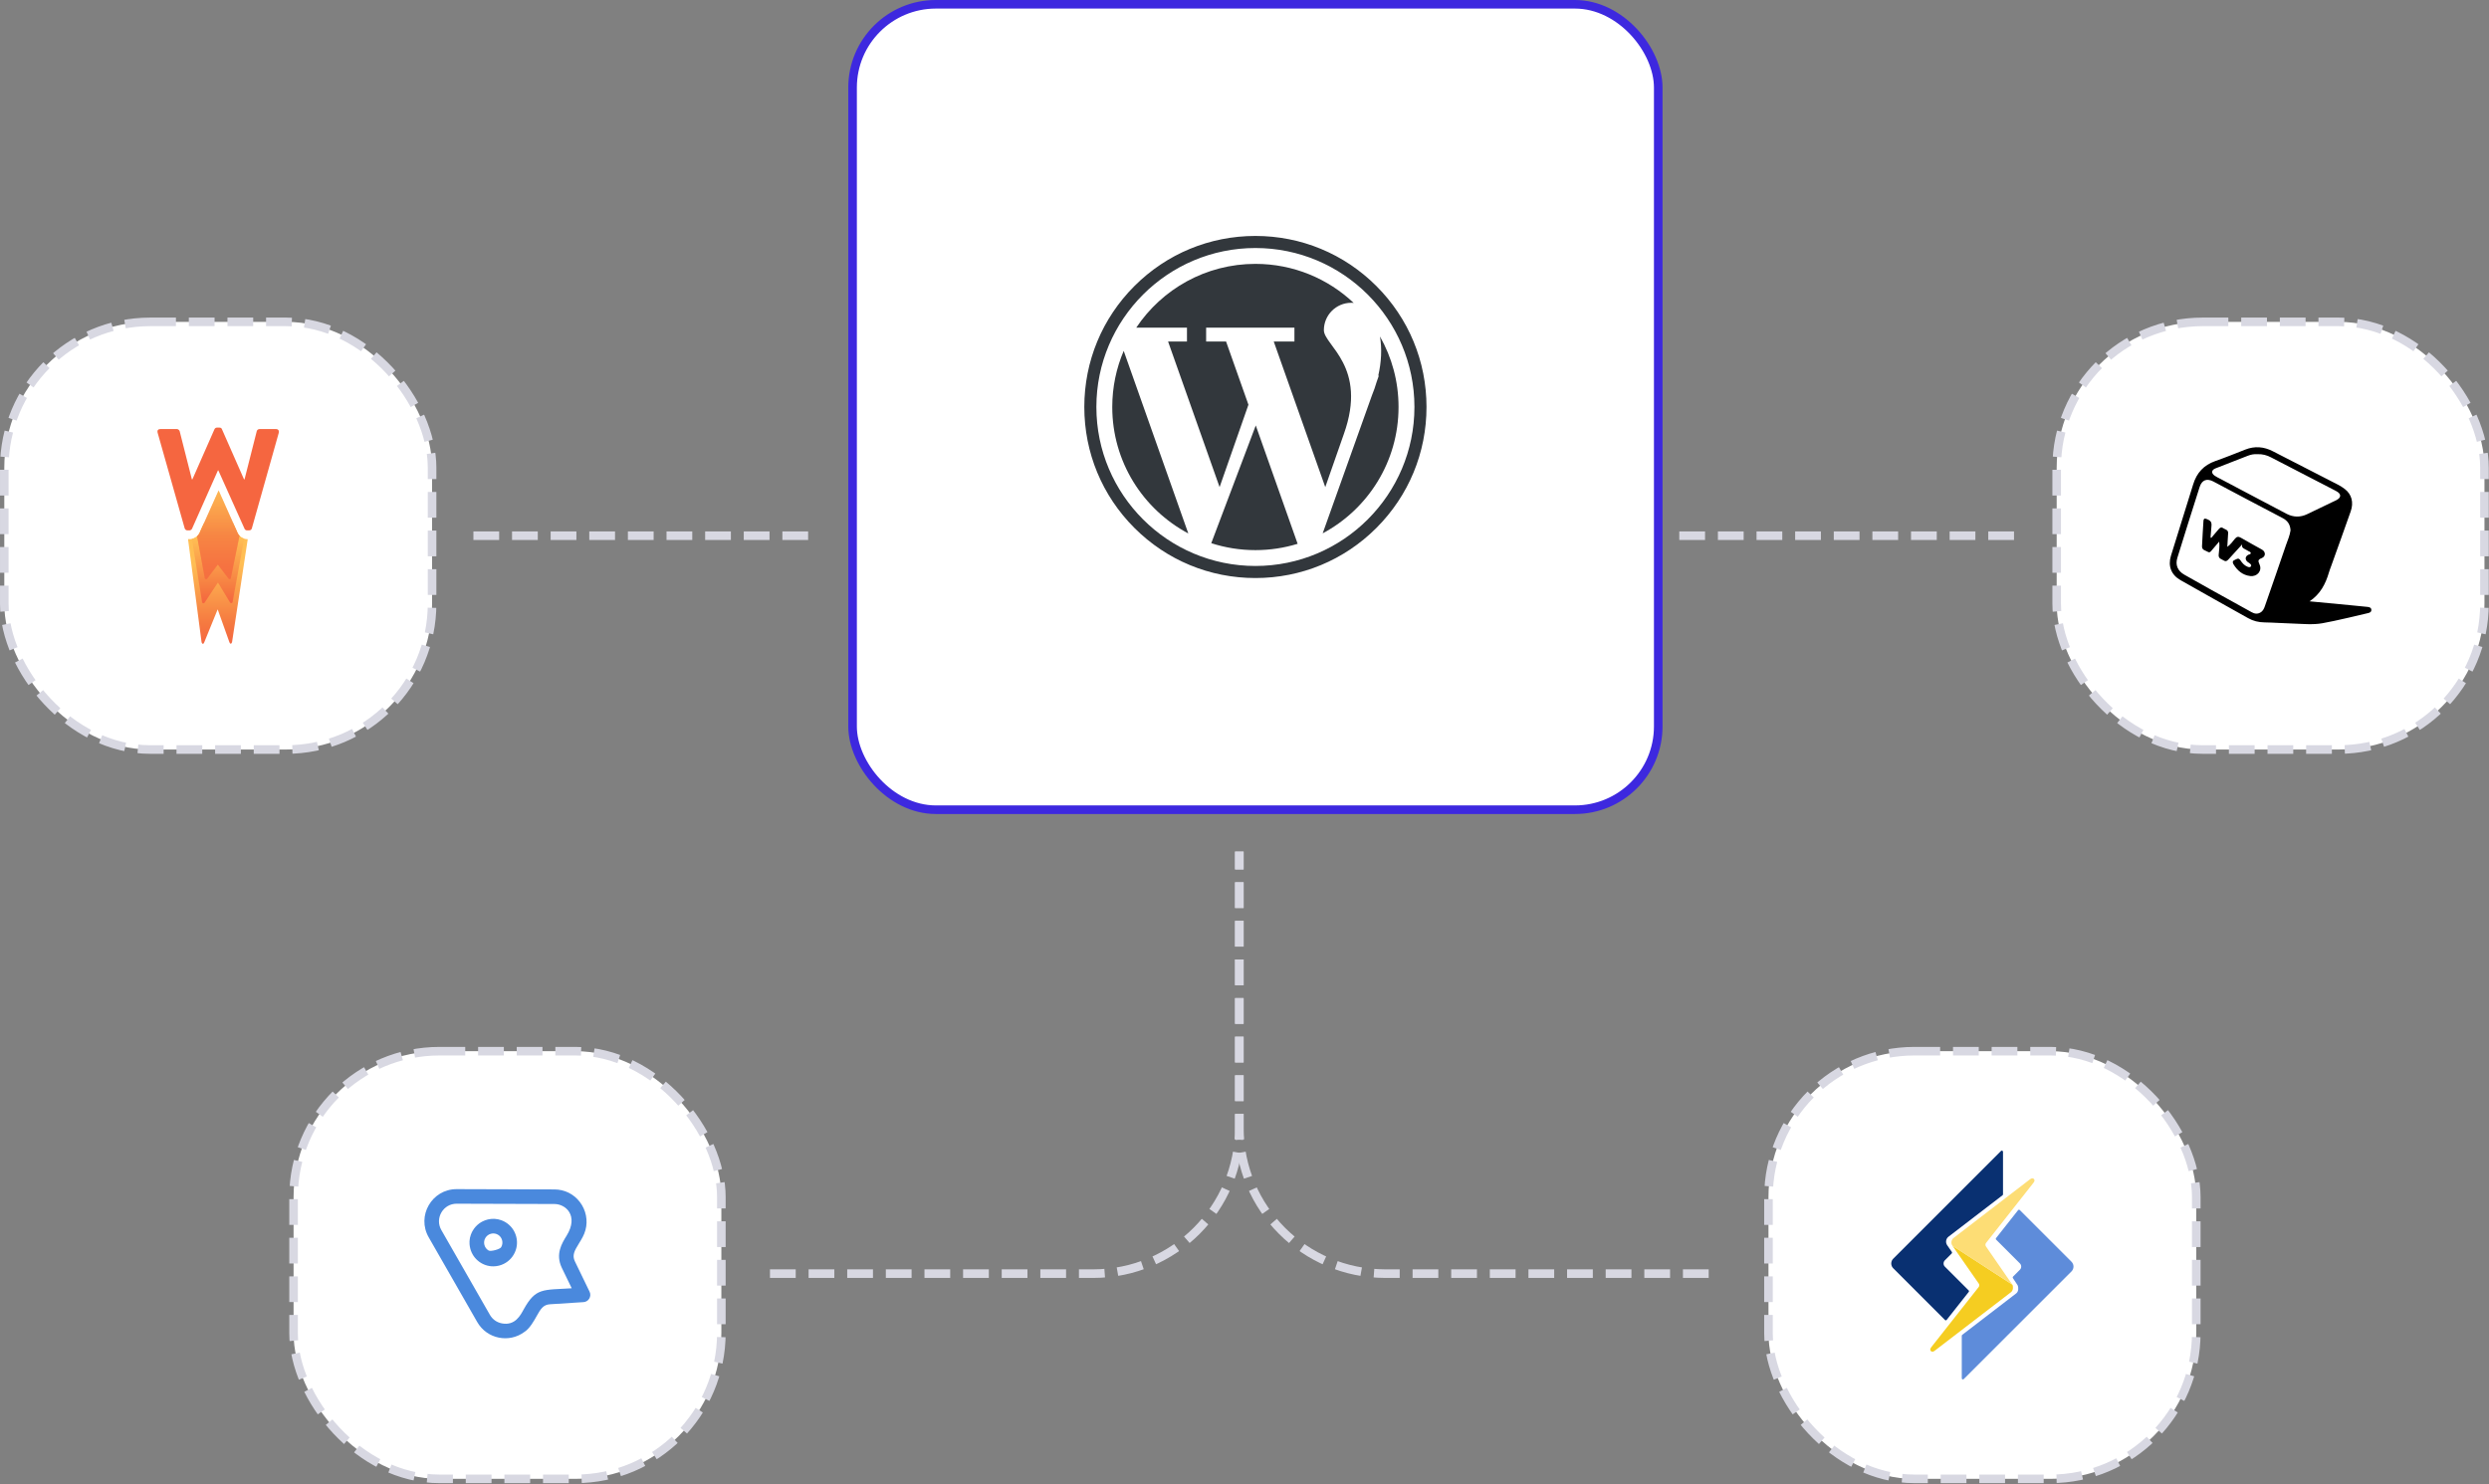
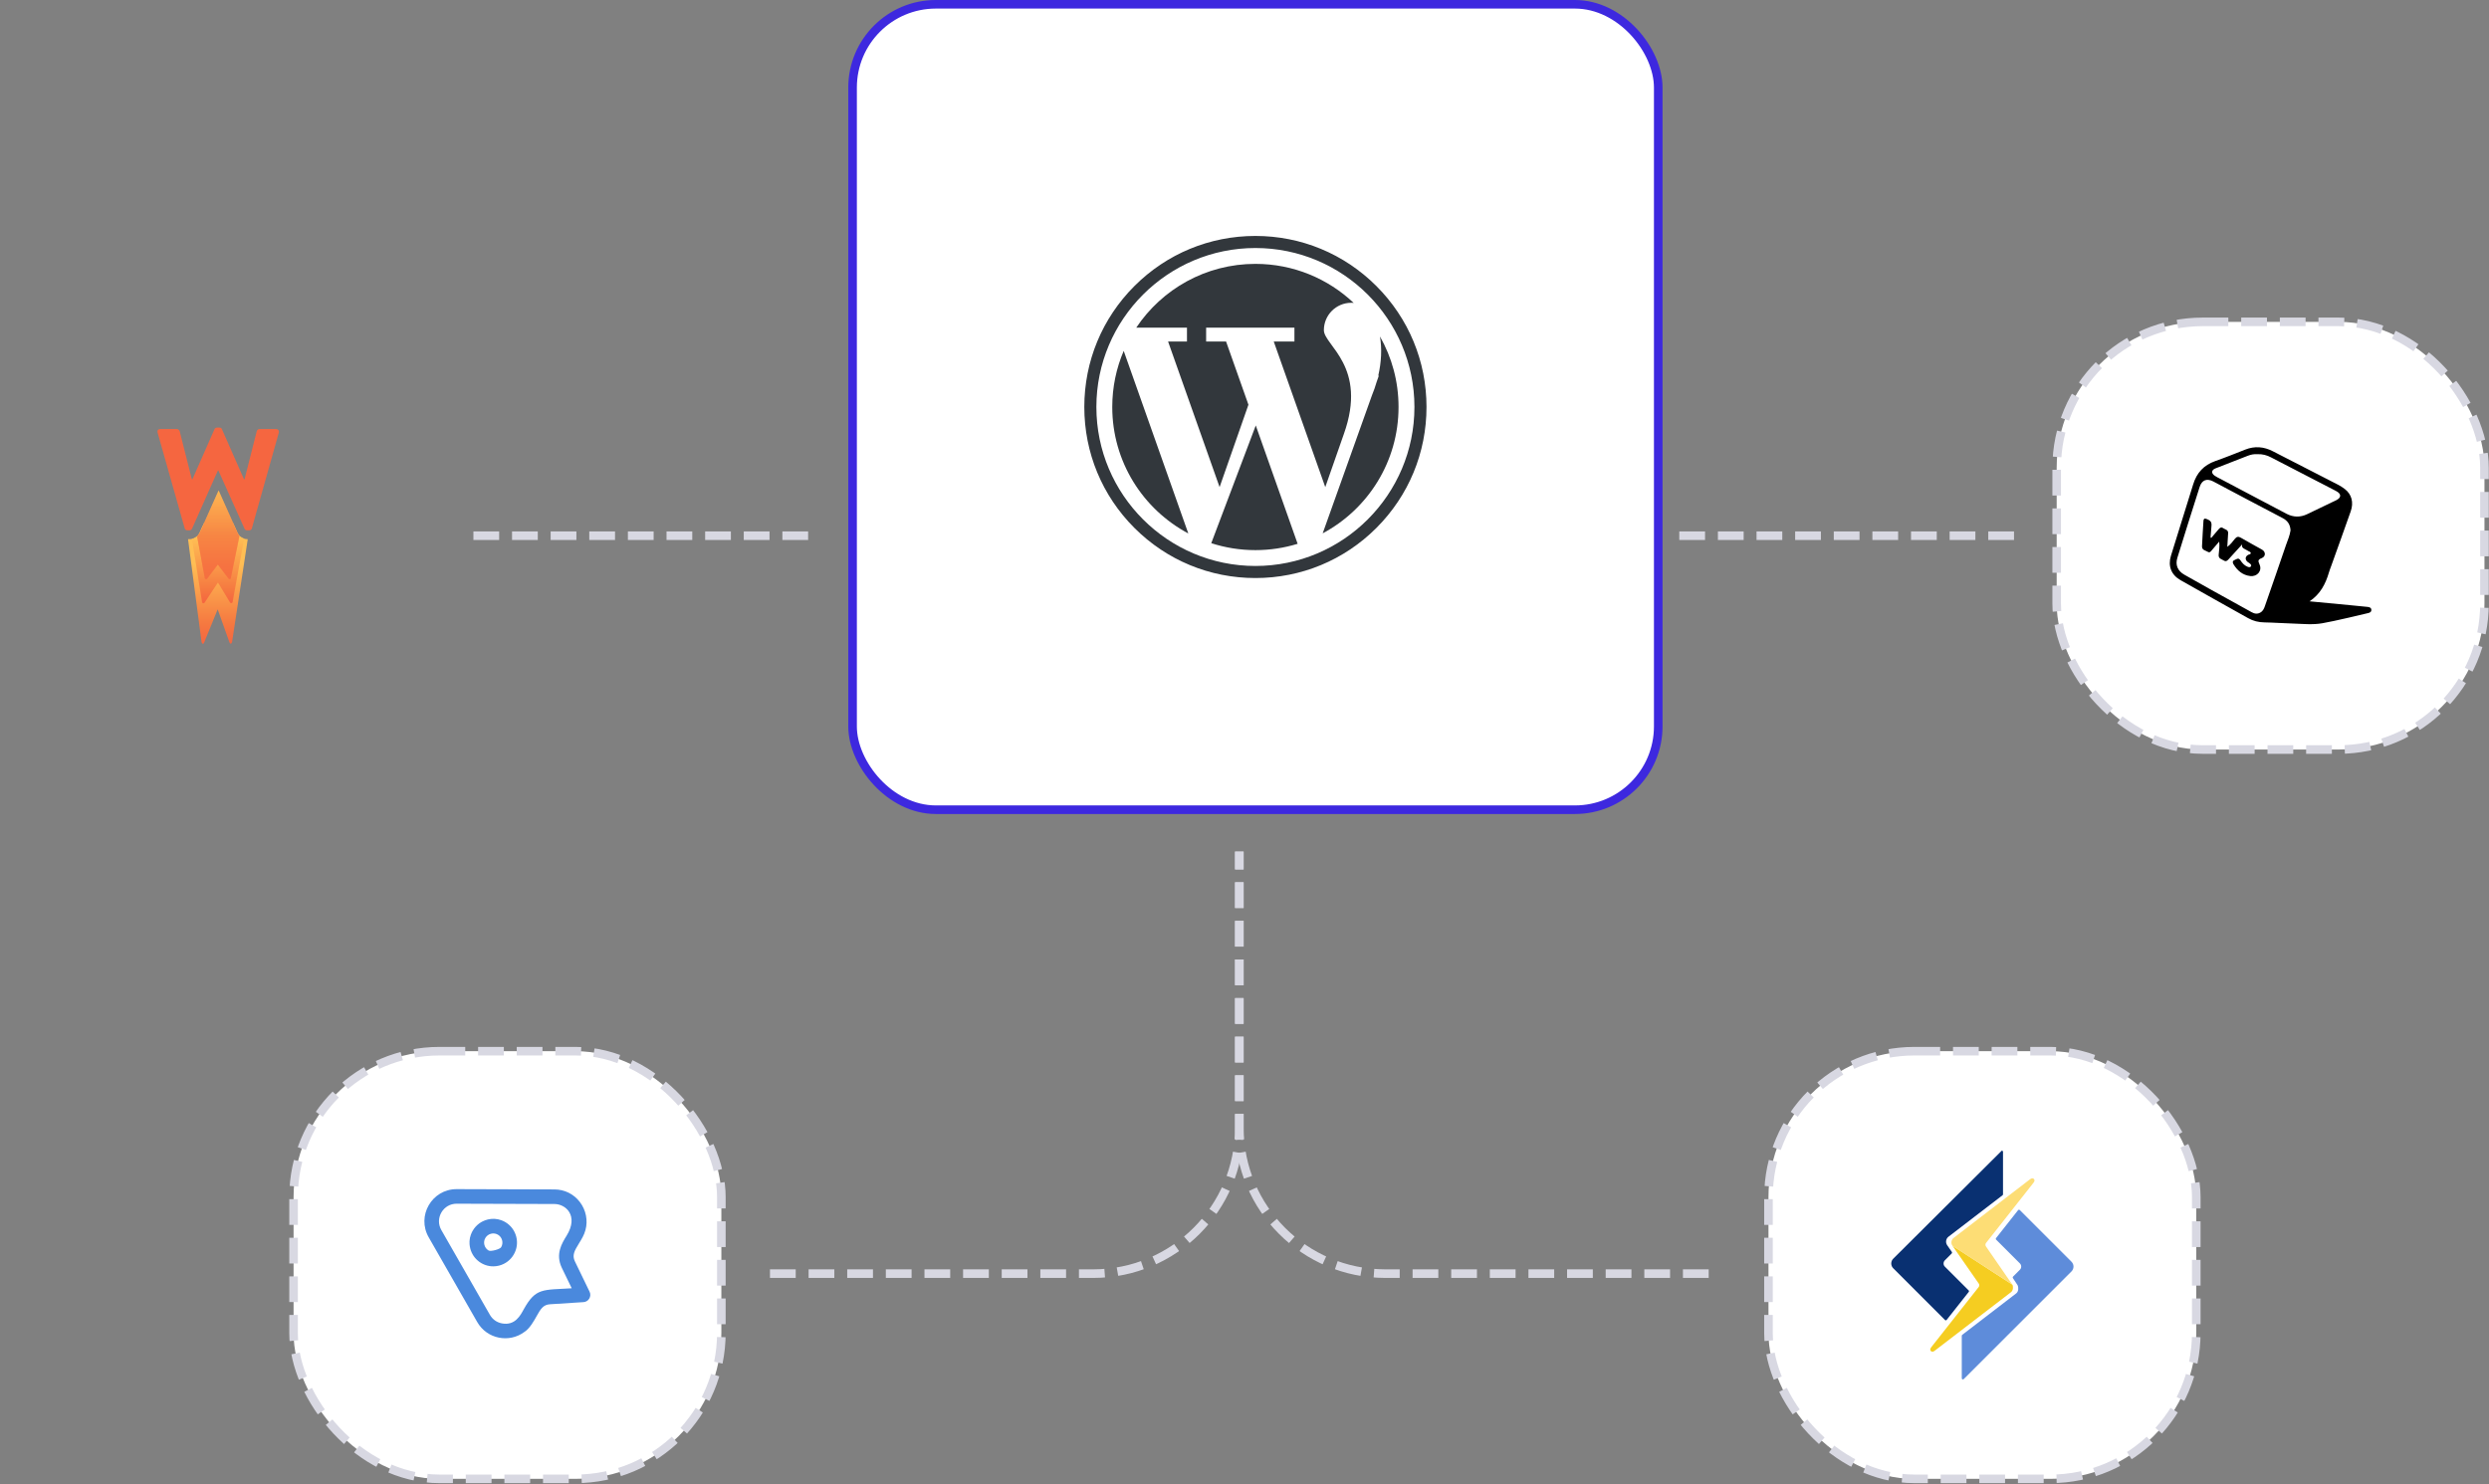
<svg xmlns="http://www.w3.org/2000/svg" width="580" height="346" viewBox="0 0 580 346" fill="none">
  <rect x="0" y="0" width="580" height="346" fill="#808080" stroke="none" />
  <rect x="198.672" y="1" width="187.738" height="187.738" rx="19.407" fill="white" stroke="#3D28DF" stroke-width="2" />
  <path d="M276.594 79.606H272.191L284.196 113.542L290.917 94.336L285.706 79.606H281.06V76.372H301.634V79.606H296.816L308.821 113.542L313.137 101.21C318.798 85.41 308.497 80.488 308.497 76.962C308.497 73.436 311.355 70.578 314.881 70.578C315.072 70.578 315.257 70.588 315.439 70.605C309.465 64.965 301.409 61.507 292.544 61.507C280.962 61.507 270.759 67.411 264.778 76.372H276.594V79.606H276.594Z" fill="#32373C" />
  <path d="M259.185 94.871C259.185 107.643 266.364 118.737 276.905 124.342L261.851 81.786C260.136 85.804 259.185 90.226 259.185 94.871Z" fill="#32373C" />
  <path d="M321.569 78.432C322.047 81.241 321.902 84.399 321.17 87.569H321.302L320.798 89.011C320.499 90.052 320.123 91.116 319.695 92.162L308.217 124.32C318.736 118.708 325.896 107.626 325.896 94.87C325.896 88.893 324.323 83.284 321.569 78.432Z" fill="#32373C" />
  <path d="M282.255 126.611C285.496 127.661 288.953 128.231 292.543 128.231C295.968 128.231 299.272 127.714 302.383 126.755L292.625 99.171L282.255 126.611Z" fill="#32373C" />
  <path d="M320.734 66.676C313.203 59.145 303.191 54.998 292.542 54.998C281.892 54.998 271.88 59.145 264.349 66.676C256.819 74.206 252.672 84.218 252.672 94.868C252.672 105.518 256.819 115.53 264.349 123.06C271.88 130.59 281.892 134.738 292.542 134.738C303.191 134.738 313.203 130.59 320.734 123.06C328.264 115.53 332.412 105.517 332.412 94.868C332.411 84.218 328.264 74.206 320.734 66.676ZM292.542 131.925C272.108 131.925 255.484 115.301 255.484 94.868C255.484 74.434 272.108 57.811 292.542 57.811C312.975 57.811 329.599 74.434 329.599 94.868C329.599 115.301 312.975 131.925 292.542 131.925Z" fill="#32373C" />
  <rect x="479.259" y="75.027" width="99.684" height="99.684" rx="34" fill="white" stroke="#D8D8E2" stroke-width="2" stroke-dasharray="6 3" />
  <path d="M538.185 140.164C541.353 140.466 544.539 140.769 547.707 141.071C549.042 141.196 550.359 141.32 551.694 141.463C552.121 141.516 552.566 141.623 552.583 142.157C552.601 142.673 552.192 142.833 551.765 142.922C548.241 143.723 544.735 144.631 541.175 145.272C538.897 145.681 536.565 145.414 534.252 145.343C532.062 145.289 529.873 145.111 527.684 145.076C526.314 145.058 525.05 144.755 523.857 144.079C518.607 141.142 513.357 138.206 508.124 135.234C505.953 134.005 505.152 131.959 505.882 129.556C507.59 124.003 509.352 118.468 511.061 112.915C511.879 110.227 513.535 108.412 516.222 107.469C518.571 106.65 520.885 105.707 523.199 104.799C525.406 103.927 527.542 104.105 529.642 105.191C534.696 107.789 539.769 110.37 544.824 112.986C545.375 113.271 545.909 113.609 546.39 113.983C547.992 115.211 548.508 117.097 547.778 119.18C546.283 123.451 544.735 127.723 543.204 131.994C543.026 132.475 542.848 132.938 542.706 133.418C541.922 136.106 540.694 138.491 538.185 140.164ZM533.753 123.629C533.682 122.241 533.059 121.351 531.884 120.746C526.509 117.934 521.134 115.086 515.777 112.239C514.264 111.438 513.108 111.865 512.574 113.502C510.812 119.002 509.085 124.519 507.377 130.037C506.86 131.71 507.466 133.08 508.996 133.952C511.132 135.162 513.285 136.373 515.421 137.565C518.5 139.274 521.597 140.982 524.676 142.691C525.37 143.082 526.064 143.189 526.776 142.744C527.381 142.371 527.613 141.783 527.826 141.142C529.464 136.444 531.101 131.745 532.703 127.029C533.112 125.89 533.593 124.768 533.753 123.629ZM526.011 105.867C525.264 105.813 524.516 105.956 523.786 106.241C521.277 107.237 518.767 108.181 516.258 109.177C515.297 109.569 515.225 110.299 516.08 110.886C516.471 111.153 516.898 111.366 517.326 111.58C519.034 112.488 520.725 113.378 522.434 114.285C525.886 116.119 529.339 117.952 532.828 119.767C534.394 120.586 536.014 120.621 537.615 119.856C539.591 118.913 541.566 117.969 543.542 117.008C543.969 116.795 544.414 116.635 544.806 116.35C545.482 115.869 545.482 115.246 544.824 114.748C544.61 114.588 544.379 114.463 544.147 114.339C539.164 111.758 534.198 109.195 529.215 106.614C528.236 106.098 527.186 105.813 526.011 105.867Z" fill="black" />
  <path d="M519.015 127.474C519.816 126.886 520.279 126.228 520.76 125.623C521.205 125.071 521.596 125 522.201 125.356C523.821 126.299 525.458 127.189 527.078 128.097C527.986 128.595 528.021 129.698 527.042 130.09C526.135 130.446 526.152 130.731 526.526 131.567C527.203 133.044 525.992 134.468 524.355 134.272C522.593 134.059 521.4 133.027 520.493 131.585C520.244 131.193 520.155 130.784 520.688 130.553C521.151 130.357 521.614 129.894 522.077 130.606C522.486 131.229 522.984 131.799 523.679 132.083C523.963 132.208 524.373 132.333 524.551 131.959C524.693 131.638 524.373 131.443 524.141 131.247C524.034 131.158 523.892 131.087 523.768 130.998C523.091 130.464 523.162 129.681 523.928 129.307C524.141 129.2 524.462 129.218 524.479 128.951C524.497 128.631 524.141 128.595 523.928 128.453C523.625 128.257 523.305 128.114 523.002 127.936C522.664 127.741 522.326 127.563 522.486 126.886C521.347 128.15 520.333 129.236 519.354 130.321C519.033 130.677 518.731 130.98 518.215 130.659C517.681 130.321 516.933 130.232 517.004 129.342C517.075 128.381 517.271 127.402 517.129 126.246C516.506 126.975 515.99 127.58 515.456 128.203C515.207 128.488 514.958 128.915 514.513 128.648C513.979 128.31 513.089 128.257 513.124 127.349C513.213 125.373 513.338 123.38 513.462 121.405C513.498 120.942 513.676 120.782 514.157 120.96C515.207 121.369 515.438 121.707 515.313 122.793C515.242 123.594 515.189 124.377 515.118 125.178C515.118 125.231 515.171 125.267 515.242 125.427C515.83 124.733 516.399 124.074 516.969 123.398C517.253 123.06 517.592 122.775 518.019 123.095C518.482 123.434 519.282 123.451 519.211 124.323C519.158 125.32 519.104 126.317 519.015 127.474Z" fill="black" />
  <rect x="68.41" y="245.027" width="99.684" height="99.684" rx="34" fill="white" stroke="#D8D8E2" stroke-width="2" stroke-dasharray="6 3" />
  <path d="M113.866 291.492C112.852 290.898 112.5 289.591 113.096 288.569C114.039 286.94 116.521 287.242 117.002 289.089C117.495 290.938 115.483 292.436 113.866 291.492ZM117.712 284.844C113.437 282.403 108.349 286.337 109.592 291.057C110.263 293.581 112.528 295.177 114.924 295.177C118.565 295.177 121.211 291.734 120.288 288.221C119.908 286.794 119 285.597 117.712 284.844ZM130.913 295.511L133.228 300.289C126.438 300.722 124.853 300.125 122.026 305.225C121.288 306.559 120.042 309.077 116.925 308.466C115.742 308.236 114.76 307.529 114.152 306.47L102.85 286.729C102.106 285.438 102.109 283.902 102.856 282.617C103.6 281.337 104.925 280.576 106.405 280.576C106.414 280.576 106.425 280.579 106.436 280.579L129.192 280.647C131.846 280.647 134.908 283.386 132.031 288.037C130.915 289.848 129.387 292.33 130.913 295.511ZM137.385 301.084L133.972 294.034C133.284 292.599 133.825 291.6 134.923 289.817C135.52 288.852 136.134 287.853 136.432 286.698C137.037 284.487 136.548 282.048 135.118 280.177C133.7 278.317 131.541 277.25 129.197 277.25C129.043 277.25 106.402 277.18 106.402 277.18C100.628 277.18 97.023 283.429 99.907 288.422L111.205 308.157C113.483 312.133 118.676 313.106 122.204 310.458C123.442 309.701 124.536 307.7 124.994 306.875C125.999 305.064 126.596 304.115 128.167 304.016L135.967 303.518C137.169 303.44 137.912 302.168 137.385 301.084ZM116.784 290.711C116.495 291.207 116.031 291.56 115.479 291.707C114.93 291.855 114.355 291.778 113.866 291.492C113.373 291.204 113.022 290.742 112.878 290.188C112.731 289.636 112.807 289.064 113.096 288.569C113.685 287.553 114.998 287.207 116.014 287.788C116.506 288.073 116.857 288.535 117.002 289.089C117.149 289.641 117.073 290.216 116.784 290.711ZM120.288 288.221C119.908 286.794 119 285.597 117.712 284.844C115.066 283.333 111.678 284.241 110.161 286.862C109.417 288.136 109.216 289.627 109.592 291.057C109.782 291.77 110.104 292.426 110.537 292.998C110.97 293.567 111.52 294.051 112.156 294.425C113.008 294.923 113.959 295.177 114.924 295.177C115.4 295.177 115.875 295.115 116.348 294.991C117.78 294.611 118.98 293.697 119.719 292.418C120.463 291.141 120.664 289.653 120.288 288.221ZM116.784 290.711C116.495 291.207 114.355 291.778 113.866 291.492C113.373 291.204 113.022 290.742 112.878 290.188C112.731 289.636 112.807 289.064 113.096 288.569C113.685 287.553 114.998 287.207 116.014 287.788C116.506 288.073 116.857 288.535 117.002 289.089C117.149 289.641 117.073 290.216 116.784 290.711ZM120.288 288.221C119.908 286.794 119 285.597 117.712 284.844C115.066 283.333 111.678 284.241 110.161 286.862C109.417 288.136 109.216 289.627 109.592 291.057C109.782 291.77 110.104 292.426 110.537 292.998C110.97 293.567 111.52 294.051 112.156 294.425C113.008 294.923 113.959 295.177 114.924 295.177C115.4 295.177 115.875 295.115 116.348 294.991C117.78 294.611 118.98 293.697 119.719 292.418C120.463 291.141 120.664 289.653 120.288 288.221Z" fill="#4A89DD" />
-   <rect x="1" y="75.027" width="99.684" height="99.684" rx="34" fill="white" stroke="#D8D8E2" stroke-width="2" stroke-dasharray="6 3" />
  <path d="M57.604 125.671C56.675 125.671 55.776 125.113 55.342 124.246L54.599 122.572H47.223L46.48 124.246C46.046 125.113 45.178 125.671 44.217 125.671H43.815L46.975 149.718C47.13 150.183 47.44 150.183 47.595 149.718L50.725 142.033L53.452 149.687C53.607 150.152 53.917 150.152 54.072 149.687L57.728 125.702L57.604 125.671Z" fill="url(#paint0_linear_5226_923)" />
  <path d="M54.319 121.922H47.533L46.51 124.246C46.169 124.959 45.456 125.455 44.713 125.61L47.099 140.422C47.254 140.701 47.564 140.701 47.718 140.422L50.786 135.774L53.575 140.391C53.761 140.67 54.04 140.67 54.195 140.391L56.891 125.548C56.24 125.362 55.652 124.897 55.311 124.246L54.319 121.922Z" fill="url(#paint1_linear_5226_923)" />
  <path d="M55.373 124.245L50.942 114.329L46.511 124.245C46.356 124.524 46.17 124.803 45.922 125.02L47.75 134.875C47.843 134.998 48.091 135.06 48.277 134.875L50.756 131.59L53.235 134.844C53.39 135.029 53.669 134.998 53.762 134.844L55.807 124.865C55.621 124.679 55.466 124.493 55.373 124.245Z" fill="url(#paint2_linear_5226_923)" />
  <path opacity="0.5" d="M55.373 124.245L50.942 114.329L46.511 124.245C46.356 124.524 46.17 124.803 45.922 125.02L47.75 134.875C47.843 134.998 48.091 135.06 48.277 134.875L50.756 131.59L53.235 134.844C53.39 135.029 53.669 134.998 53.762 134.844L55.807 124.865C55.621 124.679 55.466 124.493 55.373 124.245Z" fill="url(#paint3_linear_5226_923)" />
  <path d="M36.717 100.818C36.593 100.354 36.841 100.013 37.337 100.013H41.242C41.521 100.013 41.769 100.261 41.861 100.478L44.712 111.726H44.836L49.98 100.044C50.074 99.858 50.259 99.672 50.538 99.672H51.158C51.437 99.672 51.654 99.827 51.716 100.044L56.86 111.726H56.984L59.835 100.478C59.897 100.23 60.176 100.013 60.455 100.013H64.359C64.824 100.013 65.072 100.354 64.979 100.818L58.688 123.161C58.626 123.44 58.347 123.626 58.069 123.626H57.542C57.294 123.626 57.077 123.471 56.984 123.254L50.879 109.65H50.786L44.743 123.254C44.651 123.44 44.403 123.626 44.186 123.626H43.659C43.38 123.626 43.132 123.44 43.039 123.161L36.717 100.818Z" fill="#F56640" />
  <path d="M110.316 124.869H189.984" stroke="#D8D8E2" stroke-width="2" stroke-dasharray="6 3" />
  <path d="M391.316 124.869H470.984" stroke="#D8D8E2" stroke-width="2" stroke-dasharray="6 3" />
  <path d="M179.423 296.877L254.789 296.877C273.567 296.877 288.789 281.655 288.789 262.877L288.789 198.501" stroke="#D8D8E2" stroke-width="2" stroke-dasharray="6 3" />
  <path d="M398.167 296.877L322.801 296.877C304.023 296.877 288.801 281.655 288.801 262.877L288.801 198.501" stroke="#D8D8E2" stroke-width="2" stroke-dasharray="6 3" />
  <rect x="412.102" y="245.027" width="99.684" height="99.684" rx="34" fill="white" stroke="#D8D8E2" stroke-width="2" stroke-dasharray="6 3" />
  <path d="M482.72 294.115L470.664 282.059C470.613 282.008 470.545 281.98 470.475 281.98C470.47 281.98 470.465 281.98 470.46 281.98C470.384 281.985 470.313 282.022 470.266 282.082L465.127 288.602C465.043 288.708 465.052 288.859 465.148 288.955L470.685 294.491C470.883 294.691 470.992 294.955 470.992 295.238C470.991 295.517 470.881 295.778 470.685 295.973L469.086 297.573C468.996 297.663 468.982 297.804 469.051 297.909C469.451 298.506 470.103 299.49 470.165 299.598C470.365 299.999 470.431 301.023 469.841 301.472L457.246 311.146C457.181 311.196 457.143 311.274 457.143 311.357C457.143 312.431 457.141 321.051 457.142 321.138C457.142 321.324 457.142 321.435 457.289 321.51C457.326 321.529 457.367 321.538 457.409 321.538C457.519 321.538 457.563 321.495 457.67 321.389L457.88 321.177C458.064 320.995 482.719 296.351 482.719 296.351C483.33 295.732 483.328 294.73 482.72 294.115Z" fill="#5E8CDA" />
-   <path d="M466.701 268.318L466.697 268.313C466.694 268.31 466.691 268.306 466.689 268.303L466.683 268.294C466.635 268.237 466.564 268.202 466.489 268.199C466.485 268.199 466.482 268.199 466.477 268.199C466.407 268.199 466.338 268.226 466.288 268.277L441.172 293.396C440.873 293.69 440.709 294.088 440.709 294.513C440.709 294.938 440.875 295.333 441.174 295.627L453.226 307.681C453.276 307.732 453.344 307.759 453.415 307.759C453.42 307.759 453.425 307.759 453.43 307.759C453.506 307.755 453.577 307.718 453.623 307.657L458.766 301.137C458.85 301.031 458.84 300.881 458.745 300.784L453.203 295.248C453.006 295.053 452.9 294.792 452.899 294.513C452.898 294.232 453.006 293.969 453.203 293.773L454.806 292.167C454.897 292.075 454.911 291.931 454.835 291.826L453.742 290.253C453.3 289.626 453.438 288.736 454.047 288.268L466.647 278.602C466.712 278.552 466.751 278.474 466.751 278.39L466.754 268.479C466.754 268.421 466.736 268.364 466.701 268.318Z" fill="#093071" />
+   <path d="M466.701 268.318L466.697 268.313C466.694 268.31 466.691 268.306 466.689 268.303L466.683 268.294C466.635 268.237 466.564 268.202 466.489 268.199C466.485 268.199 466.482 268.199 466.477 268.199L441.172 293.396C440.873 293.69 440.709 294.088 440.709 294.513C440.709 294.938 440.875 295.333 441.174 295.627L453.226 307.681C453.276 307.732 453.344 307.759 453.415 307.759C453.42 307.759 453.425 307.759 453.43 307.759C453.506 307.755 453.577 307.718 453.623 307.657L458.766 301.137C458.85 301.031 458.84 300.881 458.745 300.784L453.203 295.248C453.006 295.053 452.9 294.792 452.899 294.513C452.898 294.232 453.006 293.969 453.203 293.773L454.806 292.167C454.897 292.075 454.911 291.931 454.835 291.826L453.742 290.253C453.3 289.626 453.438 288.736 454.047 288.268L466.647 278.602C466.712 278.552 466.751 278.474 466.751 278.39L466.754 268.479C466.754 268.421 466.736 268.364 466.701 268.318Z" fill="#093071" />
  <path d="M468.919 299.437L454.967 290.375L461.13 299.233C461.262 299.437 461.249 299.783 461.102 299.979L450.064 313.987C449.87 314.241 449.707 314.516 449.845 314.8C449.919 314.948 450.099 315.067 450.274 315.079C450.492 315.078 450.659 314.984 450.888 314.809L468.627 301.191C469.169 300.777 469.155 299.773 468.919 299.437Z" fill="#F5CD21" />
  <path d="M474.039 274.943C473.955 274.771 473.77 274.656 473.578 274.656C473.405 274.656 473.244 274.731 472.996 274.92L455.25 288.548C454.688 288.978 454.56 289.798 454.967 290.376L468.918 299.437C468.715 299.141 462.813 290.585 462.754 290.499C462.62 290.309 462.631 289.941 462.777 289.756L473.815 275.743L473.822 275.734C474.002 275.504 474.181 275.234 474.039 274.943Z" fill="#FDDD75" />
  <defs>
    <linearGradient id="paint0_linear_5226_923" x1="50.797" y1="150.034" x2="50.797" y2="131.519" gradientUnits="userSpaceOnUse">
      <stop stop-color="#F56640" />
      <stop offset="0.244" stop-color="#F57840" />
      <stop offset="1" stop-color="#FFBE54" />
    </linearGradient>
    <linearGradient id="paint1_linear_5226_923" x1="50.826" y1="140.323" x2="50.826" y2="125.474" gradientUnits="userSpaceOnUse">
      <stop stop-color="#F56640" />
      <stop offset="0.181" stop-color="#F57840" />
      <stop offset="1" stop-color="#FFBE54" />
    </linearGradient>
    <linearGradient id="paint2_linear_5226_923" x1="50.836" y1="137.145" x2="50.836" y2="109.068" gradientUnits="userSpaceOnUse">
      <stop stop-color="#F56640" />
      <stop offset="0.084" stop-color="#F57840" />
      <stop offset="1" stop-color="#FFBE54" />
    </linearGradient>
    <linearGradient id="paint3_linear_5226_923" x1="50.836" y1="131.764" x2="50.836" y2="114.328" gradientUnits="userSpaceOnUse">
      <stop stop-color="#F56640" />
      <stop offset="0.391" stop-color="#F57840" />
      <stop offset="1" stop-color="#FFBE54" />
    </linearGradient>
  </defs>
</svg>